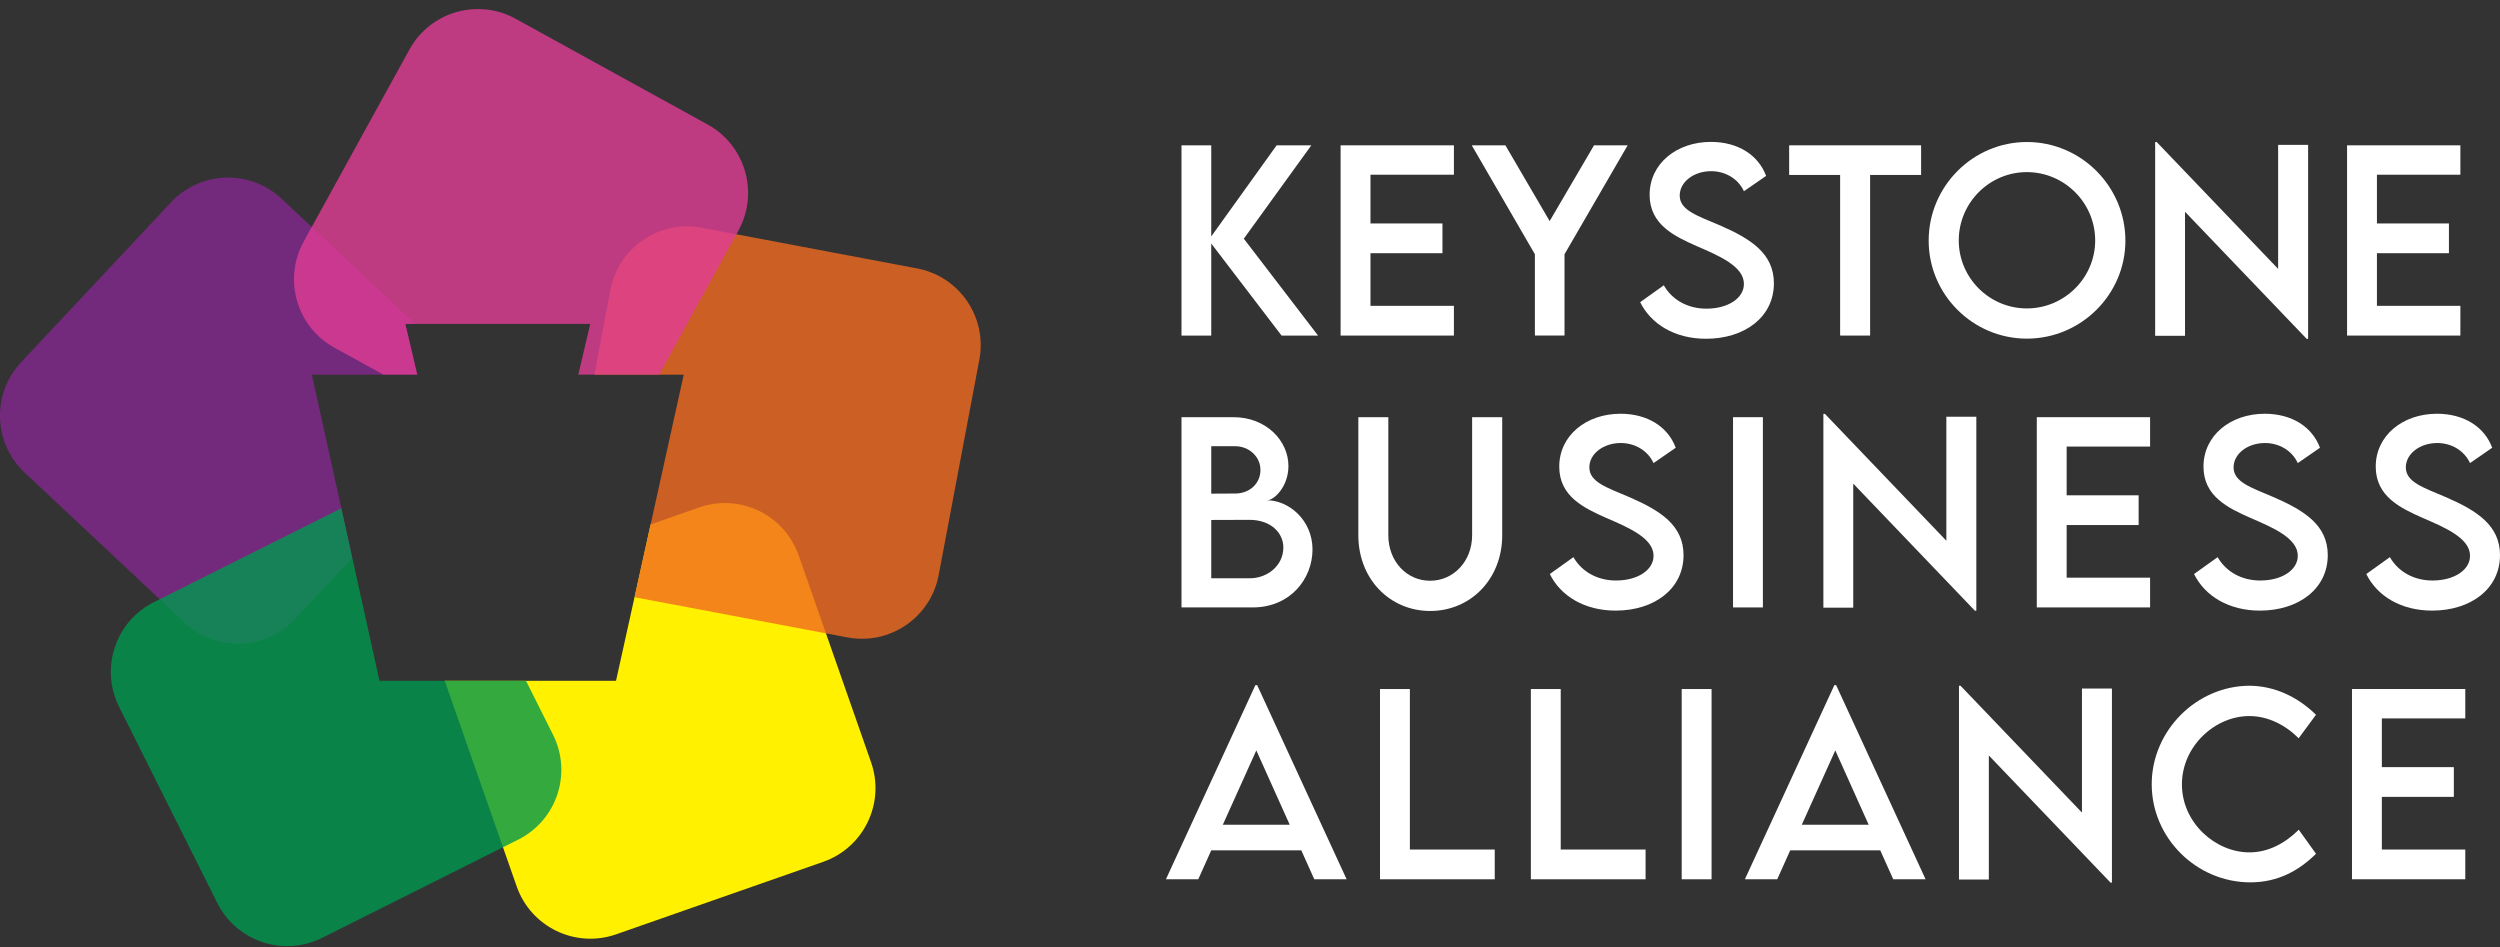
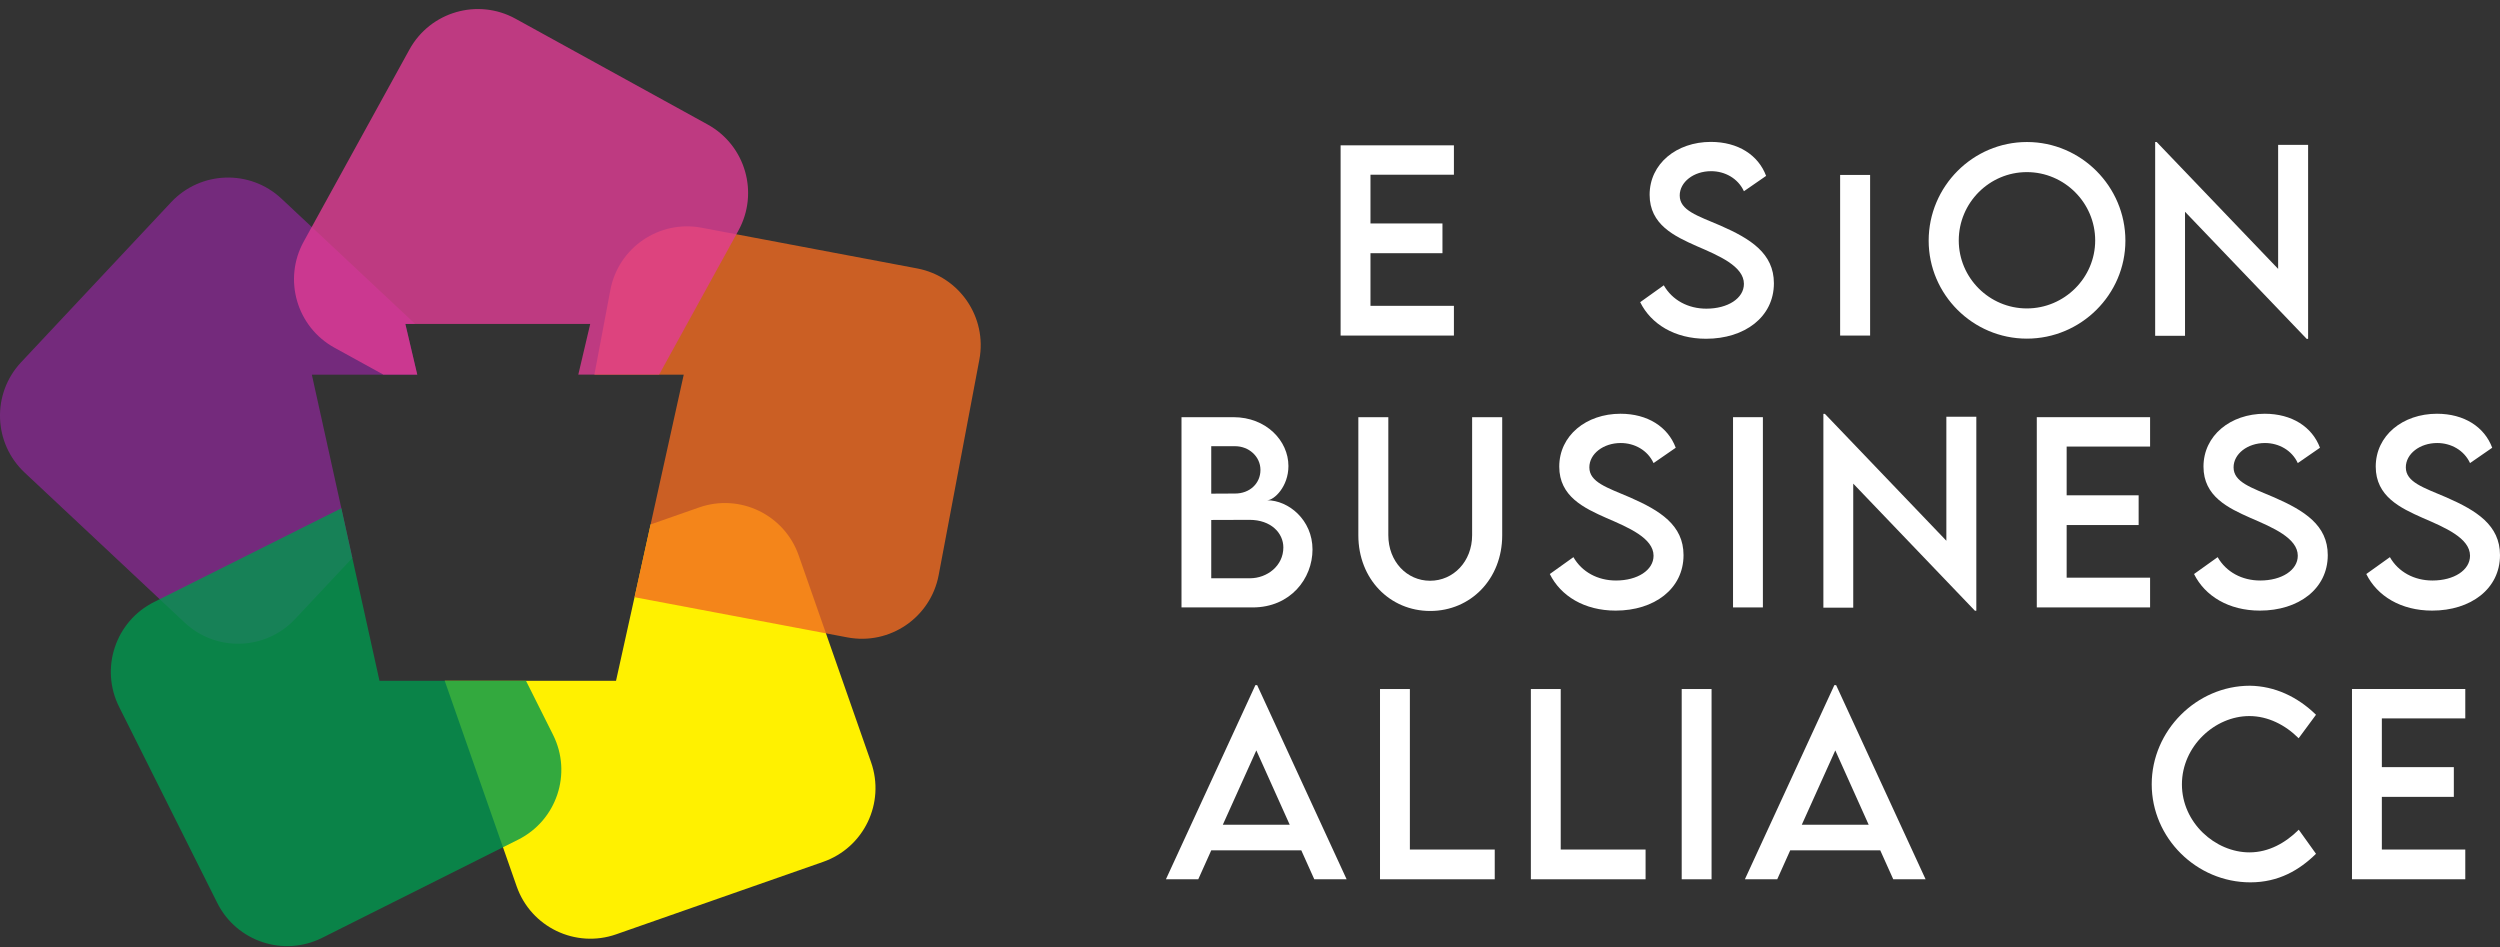
<svg xmlns="http://www.w3.org/2000/svg" width="264" height="100" viewBox="0 0 264 100" fill="none">
  <rect x="0" y="0" width="264" height="100" fill="#333333" stroke="none" />
  <g clip-path="url(#clip0_1237_1737)">
-     <path d="M135.335 35.437L127.907 25.716V35.437H124.767V15.347H127.907V24.968L134.811 15.347H138.475L131.347 25.205L139.186 35.437H135.335Z" fill="white" />
    <path d="M144.722 18.45V23.597H152.324V26.738H144.722V32.296H153.533V35.436H141.568V15.347H153.533V18.45H144.722Z" fill="white" />
-     <path d="M162.085 26.849L155.417 15.346H158.969L163.643 23.347L168.329 15.346H171.881L165.213 26.849V35.436H162.085V26.849Z" fill="white" />
    <path d="M173.203 31.91L175.696 30.128C176.593 31.698 178.263 32.595 180.195 32.595C182.45 32.595 184.158 31.511 184.158 29.978C184.158 28.121 181.516 27 179.173 25.99C176.817 24.943 174.2 23.722 174.2 20.569C174.2 17.279 177.054 14.985 180.668 14.985C183.535 14.985 185.678 16.369 186.501 18.575L184.158 20.195C183.535 18.837 182.152 18.076 180.693 18.076C178.849 18.076 177.378 19.223 177.378 20.644C177.378 22.214 179.235 22.775 181.678 23.822C184.856 25.217 187.324 26.751 187.324 29.916C187.324 33.48 184.233 35.773 180.157 35.773C176.855 35.773 174.35 34.228 173.203 31.91Z" fill="white" />
-     <path d="M202.868 18.474H197.484V35.436H194.318V18.474H188.935V15.346H202.868V18.474Z" fill="white" />
+     <path d="M202.868 18.474H197.484V35.436H194.318V18.474H188.935V15.346V18.474Z" fill="white" />
    <path d="M203.667 25.416C203.667 19.684 208.328 14.997 214.048 14.997C219.757 14.997 224.442 19.683 224.442 25.416C224.442 31.099 219.756 35.76 214.036 35.76C208.328 35.76 203.667 31.099 203.667 25.416ZM221.252 25.391C221.252 21.416 217.999 18.175 214.036 18.175C210.073 18.175 206.845 21.416 206.845 25.391C206.845 29.342 210.073 32.57 214.036 32.57C217.999 32.57 221.252 29.342 221.252 25.391Z" fill="white" />
    <path d="M243.736 15.296V35.785H243.587L230.738 22.363V35.461H227.585V14.997H227.747L240.571 28.395V15.296H243.736Z" fill="white" />
-     <path d="M251.004 18.45V23.597H258.606V26.738H251.004V32.296H259.815V35.436H247.851V15.347H259.815V18.45H251.004Z" fill="white" />
    <path d="M138.601 58.024C138.601 61.103 136.27 64.144 132.282 64.144H124.767V44.054H130.25C133.715 44.054 136.058 46.546 136.058 49.213C136.058 51.382 134.55 52.828 133.802 52.828C136.058 52.827 138.601 54.896 138.601 58.024ZM127.907 47.119V52.13L130.4 52.117C131.958 52.13 133.104 51.058 133.104 49.624C133.104 48.191 131.858 47.12 130.437 47.12L127.907 47.119ZM135.522 57.812C135.522 56.292 134.226 54.896 131.945 54.896L127.907 54.909V61.065H131.995C133.802 61.066 135.522 59.757 135.522 57.812Z" fill="white" />
    <path d="M143.441 56.529V44.054H146.607V56.517C146.607 59.296 148.564 61.327 151.018 61.327C153.474 61.327 155.456 59.296 155.456 56.517V44.054H158.633V56.529C158.633 61.14 155.306 64.518 151.031 64.518C146.757 64.518 143.441 61.14 143.441 56.529Z" fill="white" />
    <path d="M163.66 60.617L166.153 58.835C167.05 60.405 168.72 61.302 170.652 61.302C172.907 61.302 174.615 60.218 174.615 58.685C174.615 56.828 171.973 55.707 169.63 54.697C167.275 53.65 164.657 52.429 164.657 49.276C164.657 45.986 167.511 43.692 171.125 43.692C173.992 43.692 176.135 45.076 176.958 47.282L174.615 48.902C173.992 47.544 172.609 46.783 171.15 46.783C169.306 46.783 167.835 47.93 167.835 49.351C167.835 50.921 169.692 51.482 172.135 52.529C175.313 53.924 177.781 55.458 177.781 58.623C177.781 62.187 174.69 64.48 170.614 64.48C167.312 64.48 164.807 62.935 163.66 60.617Z" fill="white" />
    <path d="M183.008 44.054H186.161V64.144H183.008V44.054Z" fill="white" />
    <path d="M208.7 44.004V64.493H208.551L195.702 51.071V64.169H192.549V43.705H192.711L205.535 57.103V44.004H208.7Z" fill="white" />
    <path d="M218.238 47.157V52.304H225.84V55.444H218.238V61.003H227.049V64.143H215.085V44.054H227.049V47.157H218.238Z" fill="white" />
    <path d="M231.691 60.617L234.184 58.835C235.082 60.405 236.751 61.302 238.683 61.302C240.938 61.302 242.646 60.218 242.646 58.685C242.646 56.828 240.004 55.707 237.661 54.697C235.305 53.65 232.688 52.429 232.688 49.276C232.688 45.986 235.542 43.692 239.156 43.692C242.023 43.692 244.166 45.076 244.989 47.282L242.646 48.902C242.023 47.544 240.64 46.783 239.181 46.783C237.337 46.783 235.866 47.93 235.866 49.351C235.866 50.921 237.723 51.482 240.166 52.529C243.344 53.924 245.812 55.458 245.812 58.623C245.812 62.187 242.721 64.48 238.646 64.48C235.343 64.48 232.838 62.935 231.691 60.617Z" fill="white" />
    <path d="M249.88 60.617L252.373 58.835C253.27 60.405 254.94 61.302 256.872 61.302C259.127 61.302 260.835 60.218 260.835 58.685C260.835 56.828 258.193 55.707 255.849 54.697C253.494 53.65 250.877 52.429 250.877 49.276C250.877 45.986 253.731 43.692 257.345 43.692C260.211 43.692 262.355 45.076 263.178 47.282L260.835 48.902C260.212 47.544 258.828 46.783 257.37 46.783C255.525 46.783 254.055 47.93 254.055 49.351C254.055 50.921 255.912 51.482 258.354 52.529C261.533 53.924 264 55.458 264 58.623C264 62.187 260.909 64.48 256.834 64.48C253.531 64.48 251.026 62.935 249.88 60.617Z" fill="white" />
    <path d="M137.417 89.797H127.908L126.537 92.851H123.122L132.569 72.35H132.756L142.203 92.851H138.788L137.417 89.797ZM136.195 87.094L132.668 79.242L129.129 87.094H136.195Z" fill="white" />
    <path d="M157.844 89.711V92.852H145.729V72.762H148.883V89.711H157.844Z" fill="white" />
    <path d="M173.773 89.711V92.852H161.659V72.762H164.812V89.711H173.773Z" fill="white" />
    <path d="M177.588 72.762H180.741V92.852H177.588V72.762Z" fill="white" />
    <path d="M198.555 89.797H189.046L187.676 92.851H184.261L193.708 72.35H193.895L203.342 92.851H199.927L198.555 89.797ZM197.334 87.094L193.807 79.242L190.268 87.094H197.334Z" fill="white" />
-     <path d="M223.02 72.712V93.201H222.87L210.021 79.778V92.877H206.868V72.413H207.03L219.855 85.81V72.712H223.02Z" fill="white" />
    <path d="M227.221 82.819C227.221 77.161 231.944 72.413 237.59 72.413C240.194 72.45 242.6 73.559 244.569 75.479L242.737 77.959C241.328 76.55 239.497 75.616 237.527 75.616C233.888 75.616 230.411 78.806 230.411 82.832C230.411 86.882 233.938 90.011 237.54 90.011C239.596 90.011 241.366 88.989 242.749 87.618L244.569 90.16C242.836 91.868 240.63 93.176 237.64 93.176C231.943 93.176 227.221 88.489 227.221 82.819Z" fill="white" />
    <path d="M251.523 75.865V81.012H259.125V84.152H251.523V89.71H260.334V92.851H248.37V72.761H260.334V75.864L251.523 75.865Z" fill="white" />
    <path d="M91.988 80.502L84.339 58.647C82.834 54.347 78.128 52.082 73.829 53.586L68.706 55.379L67.473 60.956L65.052 71.892H56.771H49.747H46.963L54.56 93.601C56.065 97.901 60.771 100.167 65.071 98.662L86.926 91.011C91.226 89.508 93.492 84.802 91.988 80.502Z" fill="#FFF100" />
    <path opacity="0.8" d="M36.063 53.751L32.93 39.562H40.428H44.06L42.802 34.21H43.839L29.726 20.981C26.404 17.865 21.183 18.034 18.067 21.358L2.231 38.252C-0.885 41.575 -0.716 46.796 2.608 49.911L19.502 65.746C22.825 68.862 28.045 68.693 31.161 65.37L37.205 58.922L36.063 53.751Z" fill="#85298F" />
    <path opacity="0.8" d="M96.844 28.345L74.09 24.048C69.614 23.202 65.3 26.147 64.454 30.624L62.767 39.562H66.77H72.203L68.721 55.312L67.473 60.956L67.006 63.065L89.488 67.309C93.964 68.156 98.277 65.211 99.123 60.734L103.42 37.981C104.264 33.505 101.321 29.19 96.844 28.345Z" fill="#F16A21" />
    <path opacity="0.8" d="M74.728 13.147L54.442 1.979C50.452 -0.218 45.436 1.237 43.238 5.228L32.071 25.513C29.874 29.505 31.329 34.521 35.319 36.717L40.486 39.561H44.061L42.803 34.209H44.198H61.734H62.327L61.068 39.561H66.77H69.603L77.976 24.351C80.173 20.36 78.718 15.344 74.728 13.147Z" fill="#E13C95" />
    <path opacity="0.8" d="M55.545 71.892H49.746H40.073L37.465 60.096L36.063 53.751L36.046 53.673L16.261 63.578C12.188 65.618 10.539 70.574 12.579 74.647L22.946 95.352C24.986 99.426 29.942 101.075 34.016 99.035L54.72 88.666C58.794 86.628 60.443 81.672 58.403 77.598L55.545 71.892Z" fill="#00974E" />
  </g>
  <defs>
    <clipPath id="clip0_1237_1737">
      <rect width="264" height="98.956" fill="white" transform="translate(0 0.955)" />
    </clipPath>
  </defs>
</svg>